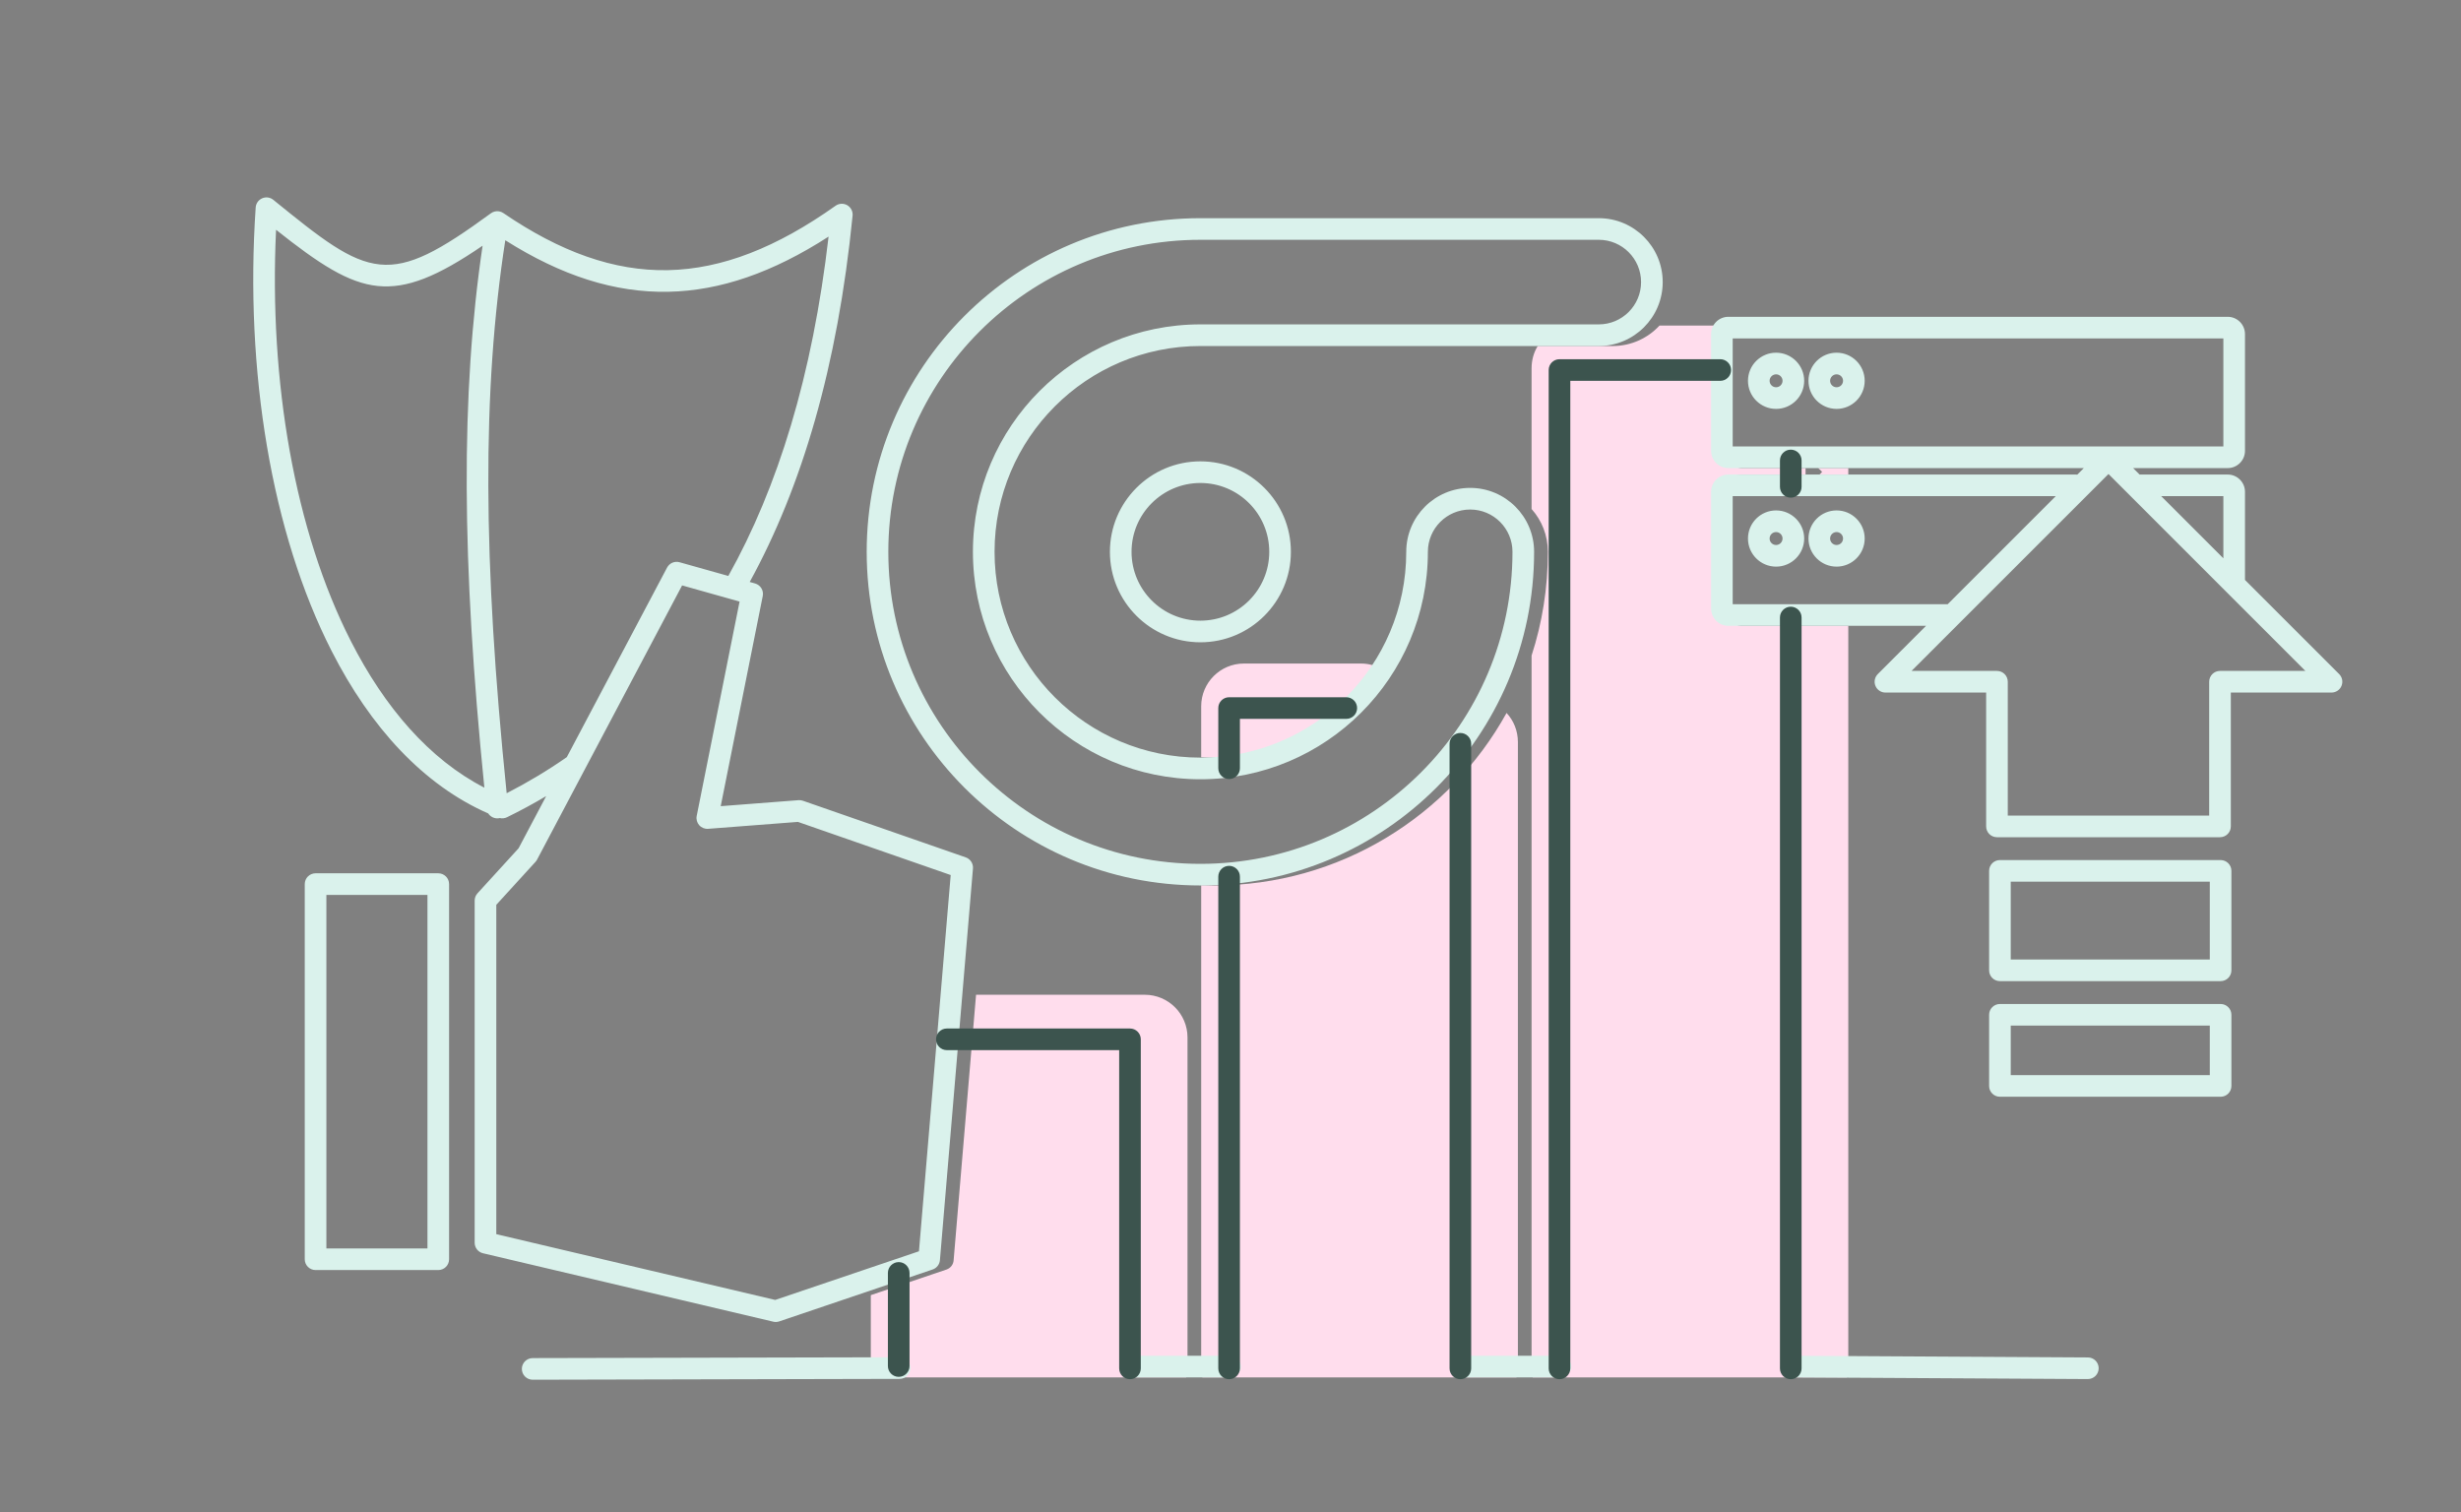
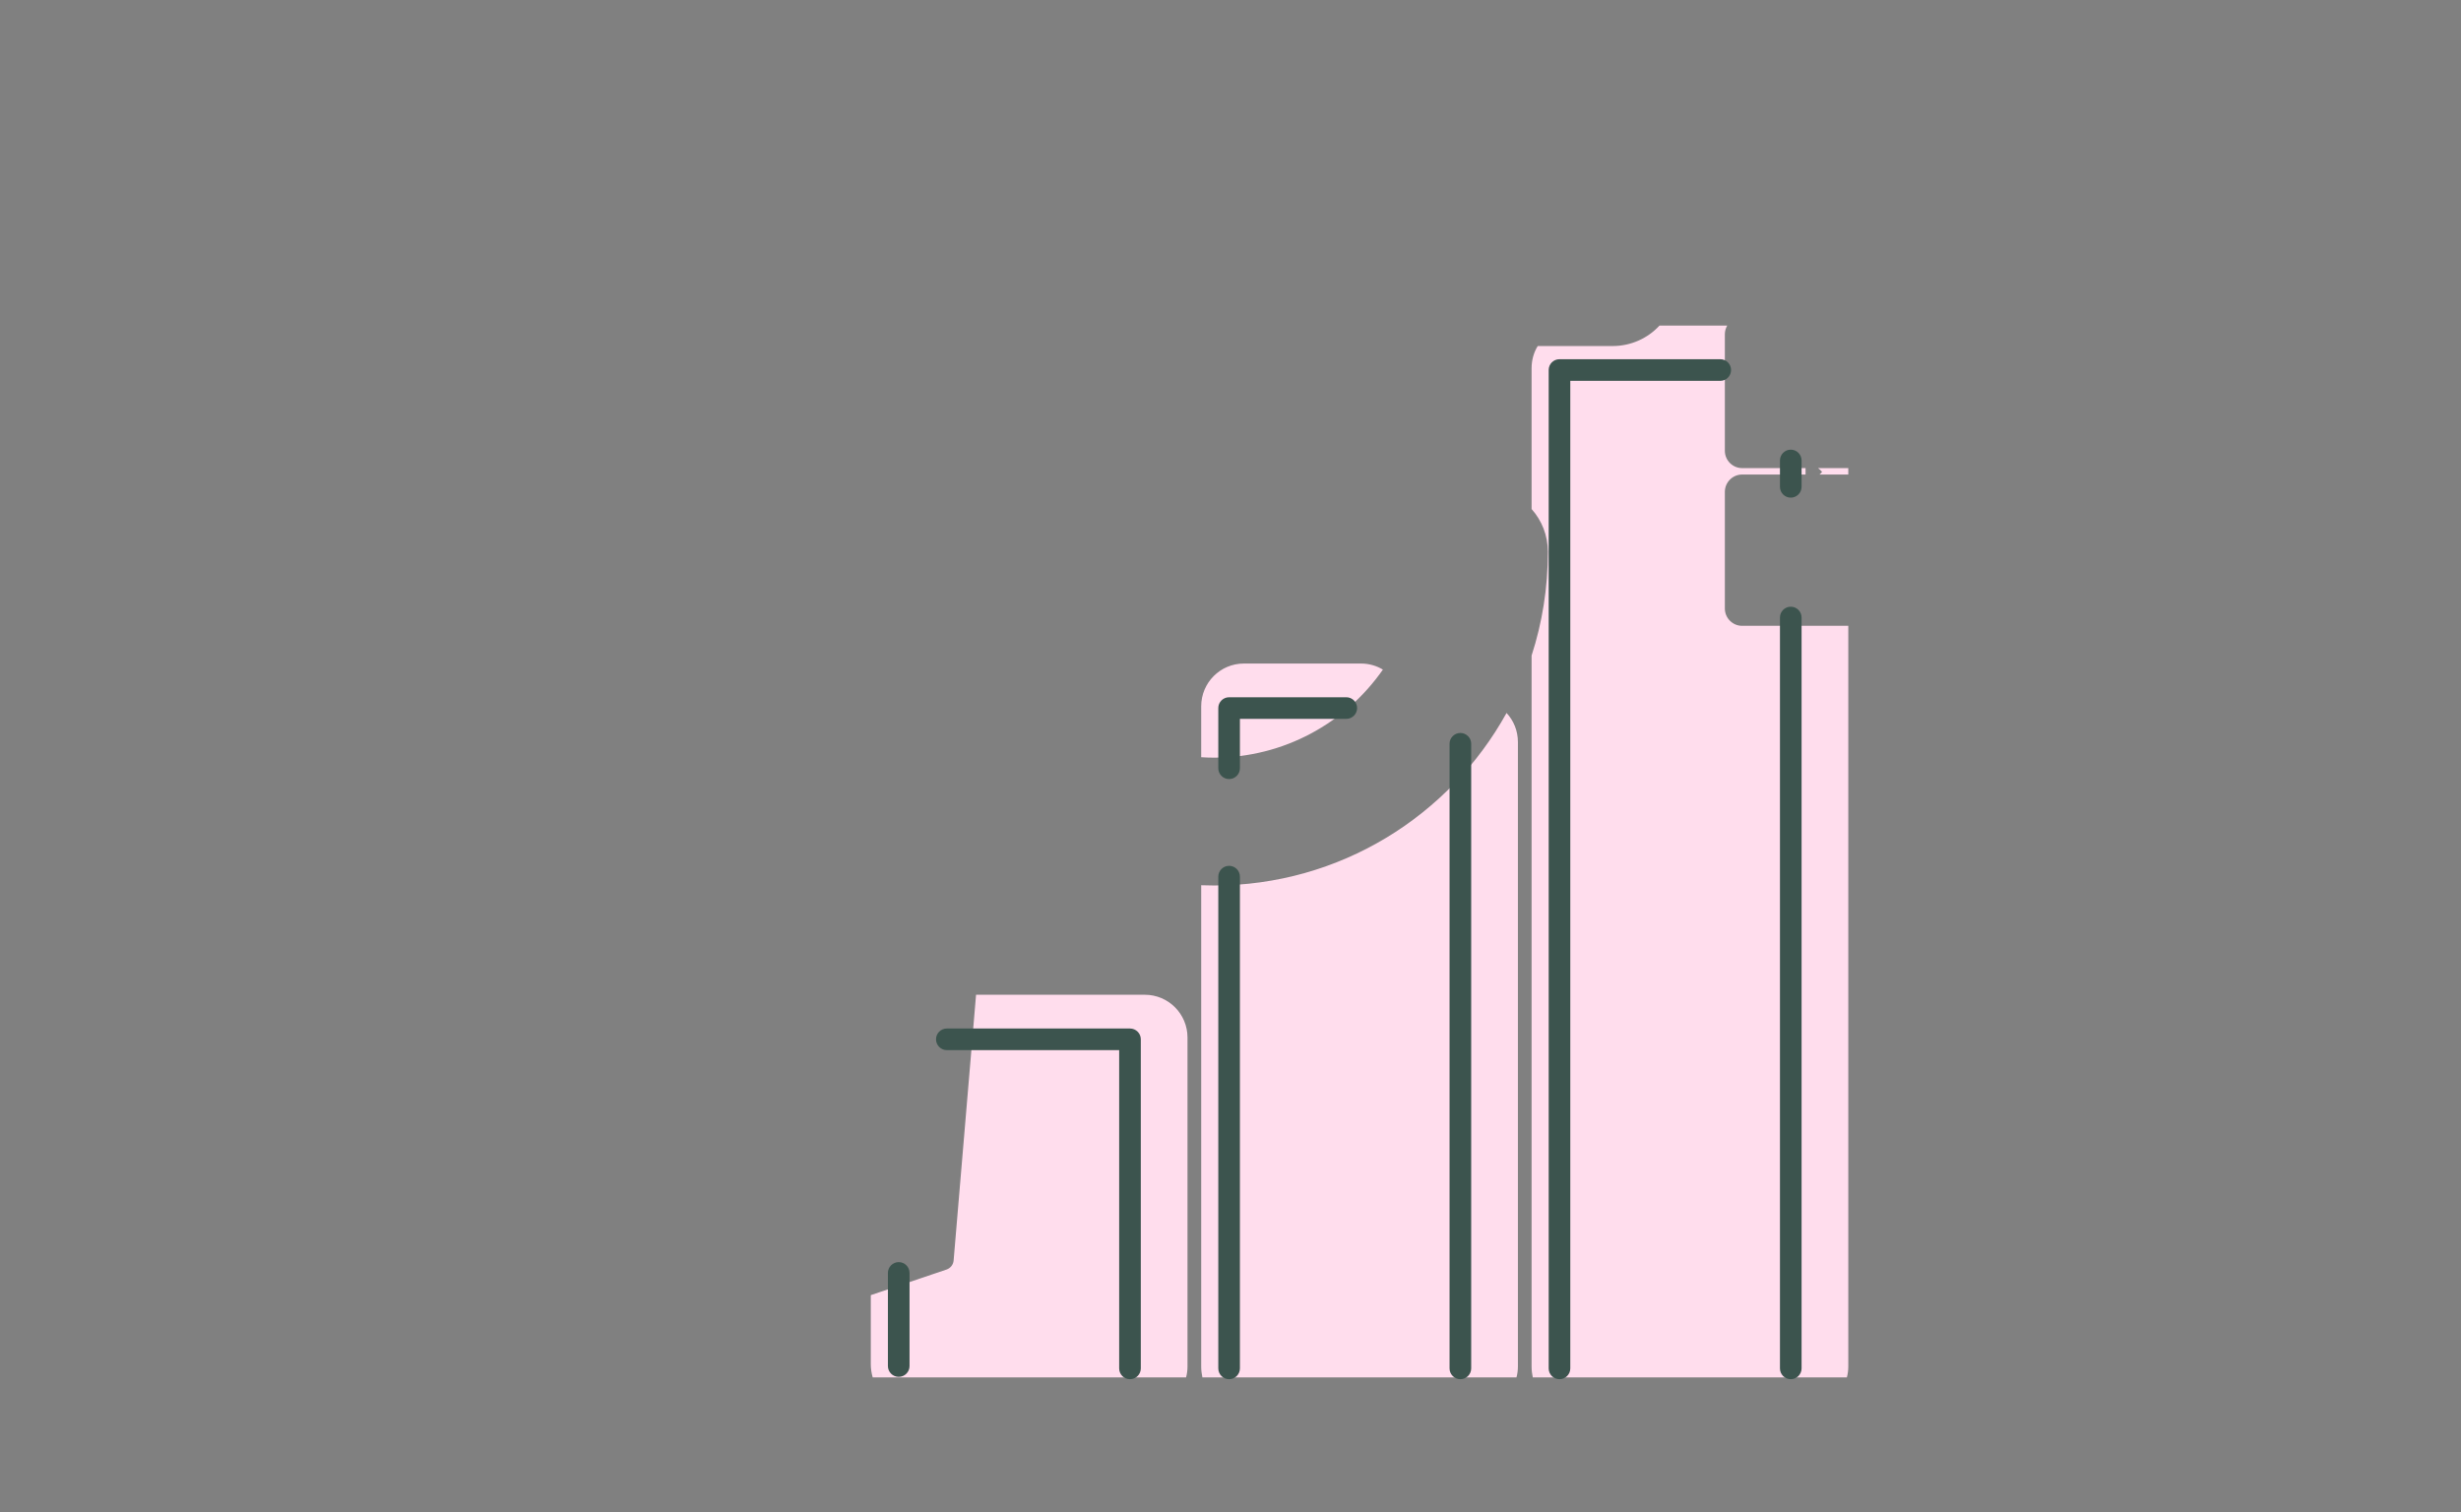
<svg xmlns="http://www.w3.org/2000/svg" xmlns:ns1="http://www.serif.com/" width="100%" height="100%" viewBox="0 0 1043 641" version="1.1" xml:space="preserve" style="fill-rule:evenodd;clip-rule:evenodd;stroke-linejoin:round;stroke-miterlimit:2;">
  <rect x="0" y="0" width="1043" height="641" fill="#808080" stroke="none" />
  <g transform="matrix(1,0,0,1,-25722,-7015)">
    <g id="wizja-darkmode" ns1:id="wizja darkmode" transform="matrix(1.12,0,0,1,25758.5,8108.25)">
      <rect x="-32" y="-1093" width="930" height="640" style="fill:none;" />
      <g transform="matrix(0.893,0,0,1,-9749.86,-7103.15)">
        <path d="M11295.2,6431.5L11366.7,6431.5C11376.7,6431.5 11384.8,6439.61 11384.8,6449.62L11384.8,6589.08C11384.8,6590.66 11384.6,6592.2 11384.2,6593.66L11251.4,6593.66C11250.9,6591.9 11250.6,6590.03 11250.6,6588.08L11250.6,6558.81L11282.7,6547.95C11284.4,6547.36 11285.6,6545.81 11285.7,6543.99L11295.2,6431.5ZM11584.8,6147.88L11613.5,6147.88C11612.9,6148.94 11612.5,6150.18 11612.5,6151.5L11612.5,6200.96C11612.5,6205.01 11615.8,6208.29 11619.8,6208.29L11646.7,6208.29L11646.7,6211.02L11619.8,6211.02C11615.8,6211.02 11612.5,6214.31 11612.5,6218.35L11612.5,6267.81C11612.5,6271.86 11615.8,6275.14 11619.8,6275.14L11664.8,6275.14L11664.8,6589.08C11664.8,6590.66 11664.6,6592.2 11664.2,6593.66L11531.1,6593.66C11530.8,6592.2 11530.6,6590.66 11530.6,6589.08L11530.6,6287.74C11535.1,6273.9 11537.5,6259.12 11537.5,6243.78C11537.5,6236.81 11534.9,6230.44 11530.6,6225.64L11530.6,6166C11530.6,6162.54 11531.5,6159.31 11533.2,6156.56L11564.9,6156.56C11572.8,6156.56 11579.9,6153.21 11584.8,6147.88ZM11664.8,6208.29L11664.8,6211.02L11652.6,6211.02C11653,6210.68 11653.4,6210.31 11653.7,6209.91C11653.2,6209.3 11652.6,6208.76 11652,6208.29L11664.8,6208.29ZM11520,6312.06C11523,6315.29 11524.8,6319.63 11524.8,6324.39L11524.8,6589.08C11524.8,6590.66 11524.6,6592.2 11524.2,6593.66L11391.1,6593.66C11390.8,6592.2 11390.6,6590.66 11390.6,6589.08L11390.6,6385.08C11392.4,6385.15 11394.3,6385.19 11396.1,6385.19C11449.4,6385.19 11495.9,6355.65 11520,6312.06ZM11390.6,6330.83L11390.6,6309.24C11390.6,6299.23 11398.7,6291.12 11408.7,6291.12L11458.3,6291.12C11461.7,6291.12 11464.9,6292.06 11467.6,6293.69C11451.9,6316.24 11425.7,6331.01 11396.1,6331.01C11394.3,6331.01 11392.4,6330.95 11390.6,6330.83Z" style="fill:rgb(255,221,237);" />
      </g>
      <g transform="matrix(0.893,0,0,1,-127.499,-6944.55)">
-         <path d="M313.162,6196.05C285.613,6183.97 263.251,6159.49 246.79,6127.18C221.35,6077.25 209.939,6008.5 214.628,5939.24C214.744,5937.53 215.801,5936.03 217.371,5935.35C218.94,5934.66 220.76,5934.91 222.089,5935.99C242.294,5952.39 254.477,5962.1 267.268,5963.39C279.898,5964.66 292.721,5957.48 314.294,5941.7C315.285,5940.97 316.529,5940.67 317.759,5940.87C318.418,5940.98 319.038,5941.24 319.584,5941.61C343.714,5958.08 366.409,5966.26 389.329,5965.8C412.303,5965.33 435.417,5956.2 460.347,5938.51C461.812,5937.47 463.749,5937.38 465.302,5938.28C466.855,5939.18 467.738,5940.91 467.561,5942.69C461.215,6006.7 446.017,6057.78 423.971,6097.95L426.241,6098.59C428.546,6099.24 429.964,6101.55 429.494,6103.9C429.494,6103.9 411.681,6192.97 411.681,6192.97L444.648,6190.43C445.278,6190.38 445.91,6190.46 446.506,6190.67L515.506,6214.67C517.483,6215.36 518.743,6217.3 518.567,6219.39L504.567,6385.39C504.414,6387.2 503.197,6388.76 501.469,6389.34L436.469,6411.34C435.657,6411.62 434.783,6411.66 433.948,6411.46L310.948,6382.46C308.879,6381.97 307.417,6380.13 307.417,6378L307.417,6233C307.417,6231.86 307.844,6230.76 308.614,6229.91L326.023,6210.83L337.728,6188.7C332.318,6191.91 326.783,6194.9 321.13,6197.66C320.171,6198.13 319.085,6198.25 318.058,6198.01C317.869,6198.05 317.676,6198.09 317.478,6198.11C315.711,6198.29 314.073,6197.44 313.162,6196.05ZM310.777,5955.43C291.613,5968.54 278.728,5973.76 266.348,5972.51C253.826,5971.25 241.507,5963.18 223.264,5948.69C220.188,6013.16 231.251,6076.49 254.958,6123.02C269.287,6151.15 288.21,6173.11 311.528,6185.13C301.886,6089.27 301.474,6018.36 310.777,5955.43ZM414.905,6095.4C435.86,6057.93 450.548,6010.55 457.386,5951.58C433.796,5966.81 411.557,5974.51 389.515,5974.96C366.764,5975.42 344.149,5968.16 320.397,5953.12C310.508,6017.05 310.92,6089.04 320.98,6187.49C329.792,6182.96 338.296,6177.88 346.46,6172.19L388.948,6091.86C389.958,6089.95 392.162,6089 394.241,6089.59L414.905,6095.4ZM316.583,6234.78L316.583,6374.37L434.774,6402.24L495.685,6381.62L509.134,6222.16L444.398,6199.64L406.352,6202.57C404.921,6202.68 403.521,6202.11 402.57,6201.04C401.618,6199.97 401.224,6198.51 401.506,6197.1L419.673,6106.26C419.673,6106.26 395.321,6099.41 395.321,6099.41L333.854,6215.64C333.673,6215.98 333.449,6216.3 333.188,6216.58L316.583,6234.78ZM989.29,6049.69L838.668,6049.69C834.622,6049.69 831.337,6046.4 831.337,6042.36L831.337,5992.9C831.337,5988.85 834.622,5985.57 838.668,5985.57L1050.25,5985.57C1054.3,5985.57 1057.58,5988.85 1057.58,5992.9L1057.58,6042.36C1057.58,6046.4 1054.3,6049.69 1050.25,6049.69L1010.18,6049.69L1012.91,6052.42L1050.25,6052.42C1054.3,6052.42 1057.58,6055.7 1057.58,6059.75L1057.58,6097.09L1097.49,6136.99C1098.8,6138.31 1099.19,6140.28 1098.48,6141.99C1097.78,6143.7 1096.1,6144.82 1094.25,6144.82L1051.58,6144.82L1051.58,6201.55C1051.58,6204.08 1049.53,6206.13 1046.99,6206.13L952.48,6206.13C949.949,6206.13 947.897,6204.08 947.897,6201.55C947.897,6201.55 947.897,6144.82 947.897,6144.82L905.223,6144.82C903.37,6144.82 901.698,6143.7 900.989,6141.99C900.28,6140.28 900.672,6138.31 901.982,6136.99L922.441,6116.54L838.668,6116.54C834.622,6116.54 831.337,6113.25 831.337,6109.21L831.337,6059.75C831.337,6055.7 834.622,6052.42 838.668,6052.42L985.924,6052.42C986.127,6052.42 986.326,6052.43 986.522,6052.46L989.29,6049.69ZM1022.08,6061.58L1048.42,6087.92L1048.42,6061.58L1022.08,6061.58ZM931.608,6107.37L977.395,6061.58L840.503,6061.58L840.503,6107.37L931.608,6107.37ZM840.503,5994.73L840.503,6040.52L1048.42,6040.52L1048.42,5994.73L840.503,5994.73ZM884.522,6000.78C891.095,6000.78 896.431,6006.12 896.431,6012.69C896.431,6019.27 891.095,6024.6 884.522,6024.6C877.95,6024.6 872.614,6019.27 872.614,6012.69C872.614,6006.12 877.95,6000.78 884.522,6000.78ZM884.522,6009.95C883.009,6009.95 881.78,6011.18 881.78,6012.69C881.78,6014.21 883.009,6015.43 884.522,6015.43C886.035,6015.43 887.264,6014.21 887.264,6012.69C887.264,6011.18 886.035,6009.95 884.522,6009.95ZM858.884,6000.78C865.457,6000.78 870.793,6006.12 870.793,6012.69C870.793,6019.27 865.457,6024.6 858.884,6024.6C852.312,6024.6 846.976,6019.27 846.976,6012.69C846.976,6006.12 852.312,6000.78 858.884,6000.78ZM858.884,6009.95C857.371,6009.95 856.142,6011.18 856.142,6012.69C856.142,6014.21 857.371,6015.43 858.884,6015.43C860.397,6015.43 861.626,6014.21 861.626,6012.69C861.626,6011.18 860.397,6009.95 858.884,6009.95ZM884.522,6067.63C891.095,6067.63 896.431,6072.97 896.431,6079.54C896.431,6086.11 891.095,6091.45 884.522,6091.45C877.95,6091.45 872.614,6086.11 872.614,6079.54C872.614,6072.97 877.95,6067.63 884.522,6067.63ZM884.522,6076.8C883.009,6076.8 881.78,6078.03 881.78,6079.54C881.78,6081.06 883.009,6082.28 884.522,6082.28C886.035,6082.28 887.264,6081.06 887.264,6079.54C887.264,6078.03 886.035,6076.8 884.522,6076.8ZM858.884,6067.63C865.457,6067.63 870.793,6072.97 870.793,6079.54C870.793,6086.11 865.457,6091.45 858.884,6091.45C852.312,6091.45 846.976,6086.11 846.976,6079.54C846.976,6072.97 852.312,6067.63 858.884,6067.63ZM858.884,6076.8C857.371,6076.8 856.142,6078.03 856.142,6079.54C856.142,6081.06 857.371,6082.28 858.884,6082.28C860.397,6082.28 861.626,6081.06 861.626,6079.54C861.626,6078.03 860.397,6076.8 858.884,6076.8ZM1042.41,6196.96L1042.41,6140.24C1042.41,6137.7 1044.46,6135.65 1046.99,6135.65C1046.99,6135.65 1083.18,6135.65 1083.18,6135.65C1083.18,6135.65 999.737,6052.2 999.737,6052.2L916.289,6135.65L952.48,6135.65C955.011,6135.65 957.063,6137.7 957.063,6140.24C957.063,6140.24 957.063,6196.96 957.063,6196.96L1042.41,6196.96ZM296.583,6226L296.583,6385C296.583,6387.53 294.531,6389.58 292,6389.58L240,6389.58C237.469,6389.58 235.417,6387.53 235.417,6385L235.417,6226C235.417,6223.47 237.469,6221.42 240,6221.42L292,6221.42C294.531,6221.42 296.583,6223.47 296.583,6226ZM287.417,6230.58L244.583,6230.58L244.583,6380.42C244.583,6380.42 287.417,6380.42 287.417,6380.42L287.417,6230.58ZM756.351,6085.18C756.351,6163.22 692.989,6226.58 614.944,6226.58C536.898,6226.58 473.536,6163.22 473.536,6085.18C473.536,6007.13 536.898,5943.77 614.944,5943.77L783.753,5943.77C798.705,5943.77 810.844,5955.91 810.844,5970.86C810.844,5985.81 798.705,5997.95 783.753,5997.95L614.944,5997.95C566.803,5997.95 527.718,6037.03 527.718,6085.18C527.718,6133.32 566.803,6172.4 614.944,6172.4C663.084,6172.4 702.169,6133.32 702.169,6085.18C702.169,6070.22 714.308,6058.08 729.26,6058.08C744.212,6058.08 756.351,6070.22 756.351,6085.18ZM747.185,6085.18C747.185,6075.28 739.153,6067.25 729.26,6067.25C719.367,6067.25 711.335,6075.28 711.335,6085.18C711.335,6138.38 668.144,6181.57 614.944,6181.57C561.743,6181.57 518.552,6138.38 518.552,6085.18C518.552,6031.98 561.743,5988.78 614.944,5988.78L783.753,5988.78C793.646,5988.78 801.677,5980.75 801.677,5970.86C801.677,5960.97 793.646,5952.93 783.753,5952.93L614.944,5952.93C541.958,5952.93 482.702,6012.19 482.702,6085.18C482.702,6158.16 541.958,6217.42 614.944,6217.42C687.929,6217.42 747.185,6158.16 747.185,6085.18ZM614.944,6046.83C636.107,6046.83 653.289,6064.01 653.289,6085.18C653.289,6106.34 636.107,6123.52 614.944,6123.52C593.78,6123.52 576.598,6106.34 576.598,6085.18C576.598,6064.01 593.78,6046.83 614.944,6046.83ZM614.944,6056C598.839,6056 585.765,6069.07 585.765,6085.18C585.765,6101.28 598.839,6114.35 614.944,6114.35C631.048,6114.35 644.122,6101.28 644.122,6085.18C644.122,6069.07 631.048,6056 614.944,6056ZM1051.83,6220.4L1051.83,6262.55C1051.83,6265.08 1049.78,6267.13 1047.25,6267.13L953.737,6267.13C951.205,6267.13 949.153,6265.08 949.153,6262.55L949.153,6220.4C949.153,6217.86 951.205,6215.81 953.737,6215.81L1047.25,6215.81C1049.78,6215.81 1051.83,6217.86 1051.83,6220.4ZM1042.67,6224.98L958.32,6224.98L958.32,6257.96L1042.67,6257.96L1042.67,6224.98ZM1051.83,6281.4L1051.83,6311.55C1051.83,6314.08 1049.78,6316.13 1047.25,6316.13L953.737,6316.13C951.205,6316.13 949.153,6314.08 949.153,6311.55L949.153,6281.4C949.153,6278.86 951.205,6276.81 953.737,6276.81L1047.25,6276.81C1049.78,6276.81 1051.83,6278.86 1051.83,6281.4ZM1042.67,6285.98L958.32,6285.98L958.32,6306.96L1042.67,6306.96L1042.67,6285.98ZM991.026,6426.61C993.556,6426.62 995.598,6428.69 995.583,6431.22C995.569,6433.75 993.503,6435.79 990.974,6435.78L865.474,6435.06C862.944,6435.04 860.902,6432.98 860.917,6430.45C860.931,6427.92 862.997,6425.88 865.526,6425.89L991.026,6426.61ZM767.5,6425.89C770.03,6425.89 772.083,6427.94 772.083,6430.47C772.083,6433 770.03,6435.06 767.5,6435.06L725.5,6435.06C722.97,6435.06 720.917,6433 720.917,6430.47C720.917,6427.94 722.97,6425.89 725.5,6425.89L767.5,6425.89ZM627.5,6425.89C630.03,6425.89 632.083,6427.94 632.083,6430.47C632.083,6433 630.03,6435.06 627.5,6435.06L585.5,6435.06C582.97,6435.06 580.917,6433 580.917,6430.47C580.917,6427.94 582.97,6425.89 585.5,6425.89L627.5,6425.89ZM487.489,6426.53C490.019,6426.53 492.077,6428.57 492.083,6431.1C492.089,6433.63 490.04,6435.69 487.511,6435.7L332.011,6436.06C329.481,6436.06 327.423,6434.01 327.417,6431.49C327.411,6428.95 329.46,6426.9 331.989,6426.89L487.489,6426.53Z" style="fill:rgb(218,242,236);" />
-       </g>
+         </g>
      <g transform="matrix(0.893,0,0,0.953,518.235,-6792.61)">
        <path d="M48.583,6589C48.583,6591.65 46.53,6593.81 44,6593.81C41.47,6593.81 39.417,6591.65 39.417,6589L39.417,6145C39.417,6142.34 41.469,6140.19 44,6140.19L112.122,6140.19C114.652,6140.19 116.705,6142.35 116.705,6145C116.705,6147.65 114.652,6149.81 112.122,6149.81L48.583,6149.81L48.583,6589ZM137.417,6185.22C137.417,6182.57 139.47,6180.41 142,6180.41C144.53,6180.41 146.583,6182.57 146.583,6185.22L146.583,6196.95C146.583,6199.6 144.53,6201.76 142,6201.76C139.47,6201.76 137.417,6199.6 137.417,6196.95L137.417,6185.22ZM137.417,6255.07C137.417,6252.41 139.47,6250.26 142,6250.26C144.53,6250.26 146.583,6252.41 146.583,6255.07L146.583,6589C146.583,6591.65 144.53,6593.81 142,6593.81C139.47,6593.81 137.417,6591.65 137.417,6589L137.417,6255.07ZM-91.417,6589C-91.417,6591.65 -93.47,6593.81 -96,6593.81C-98.53,6593.81 -100.583,6591.65 -100.583,6589L-100.583,6370.31C-100.583,6367.66 -98.53,6365.5 -96,6365.5C-93.47,6365.5 -91.417,6367.66 -91.417,6370.31L-91.417,6589ZM-91.417,6322.1C-91.417,6324.75 -93.47,6326.91 -96,6326.91C-98.53,6326.91 -100.583,6324.75 -100.583,6322.1L-100.583,6295.33C-100.583,6292.67 -98.531,6290.52 -96,6290.52L-46.344,6290.52C-43.814,6290.52 -41.76,6292.67 -41.76,6295.33C-41.76,6297.98 -43.814,6300.14 -46.344,6300.14L-91.417,6300.14L-91.417,6322.1ZM-2.583,6311.22C-2.583,6308.56 -0.53,6306.41 2,6306.41C4.53,6306.41 6.583,6308.56 6.583,6311.22L6.583,6589C6.583,6591.65 4.53,6593.81 2,6593.81C-0.53,6593.81 -2.583,6591.65 -2.583,6589L-2.583,6311.22ZM-231.417,6587.95C-231.417,6590.61 -233.47,6592.76 -236,6592.76C-238.53,6592.76 -240.583,6590.61 -240.583,6587.95L-240.583,6546.54C-240.583,6543.89 -238.53,6541.73 -236,6541.73C-233.47,6541.73 -231.417,6543.89 -231.417,6546.54L-231.417,6587.95ZM-215.606,6447.46C-218.136,6447.46 -220.189,6445.3 -220.189,6442.65C-220.189,6439.99 -218.136,6437.84 -215.606,6437.84L-138,6437.84C-135.469,6437.84 -133.417,6439.99 -133.417,6442.65L-133.417,6589C-133.417,6591.65 -135.47,6593.81 -138,6593.81C-140.53,6593.81 -142.583,6591.65 -142.583,6589L-142.583,6447.46L-215.606,6447.46Z" style="fill:rgb(60,84,78);" />
      </g>
    </g>
  </g>
</svg>